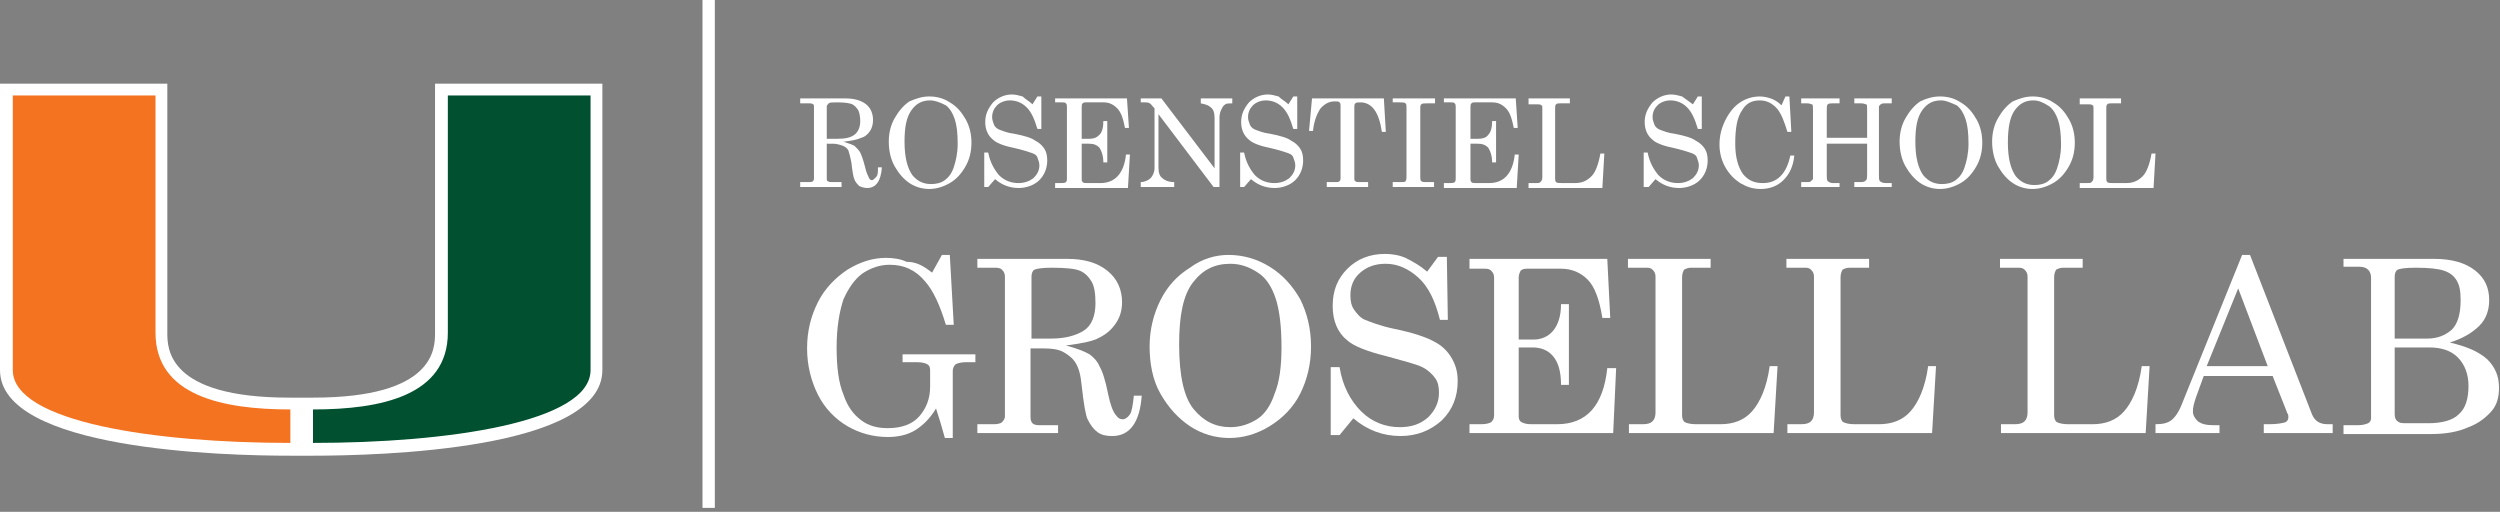
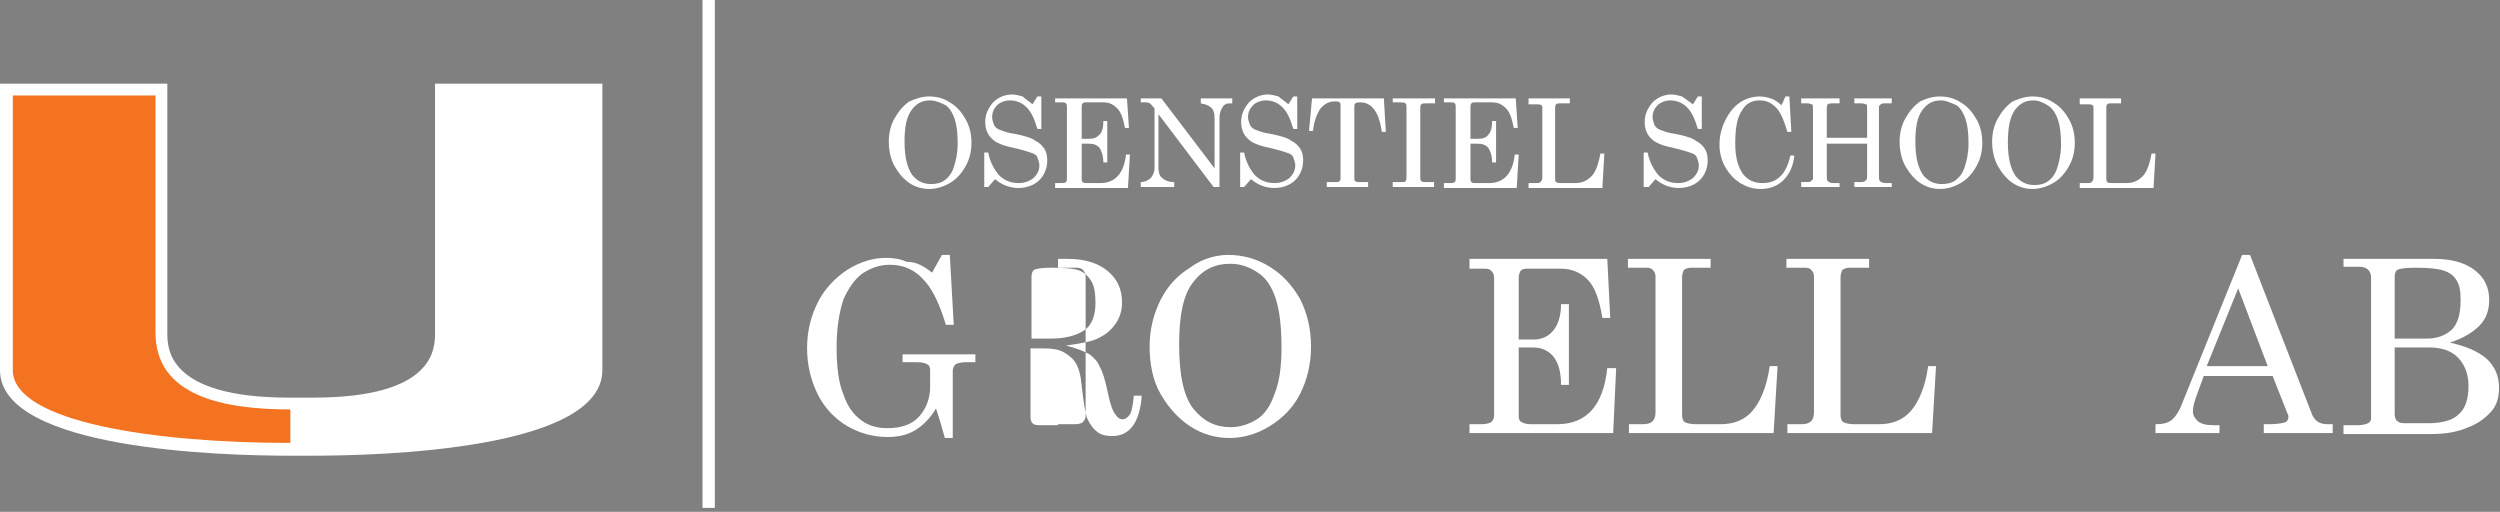
<svg xmlns="http://www.w3.org/2000/svg" version="1.1" id="Layer_1" x="0px" y="0px" viewBox="0 0 254 52" style="enable-background:new 0 0 254 52;" xml:space="preserve">
  <rect x="0" y="0" width="254" height="52" fill="#808080" stroke="none" />
  <style type="text/css">
	.st0{fill:#FFFFFF;}
	.st1{fill:#015130;}
	.st2{fill:#F37321;}
	.st3{fill:none;stroke:#FFFFFF;stroke-width:1.252;}
</style>
  <path class="st0" d="M44.2,8.5l0,25.3c0,1.6,0,6.6-12.4,6.6l-1.2,0l-1.2,0c-12.4,0-12.4-5-12.4-6.6l0-25.3H0l0,29.1  c0,8.1,22.6,8.7,29.5,8.7h1h0.2h1c6.9,0,29.5-0.6,29.5-8.7l0-29.1H44.2z" />
-   <path class="st1" d="M45.5,33.8l0-24.1h14.5c0,0,0,26.9,0,27.9c0,5.3-14.5,7.4-28.2,7.4c0-0.7,0-2.3,0-3.4  C38.7,41.6,45.5,40.2,45.5,33.8" />
  <path class="st2" d="M15.8,33.8l0-24.1H1.3c0,0,0,26.9,0,27.9c0,5.3,14.5,7.4,28.2,7.4c0-0.7,0-2.3,0-3.4  C22.6,41.6,15.8,40.2,15.8,33.8" />
  <line class="st3" x1="72" y1="0" x2="72" y2="51.6" />
  <g>
-     <path class="st0" d="M81.2,10h4.7c0.9,0,1.6,0.2,2.1,0.6s0.7,1,0.7,1.6c0,0.4-0.1,0.8-0.3,1.1c-0.2,0.3-0.5,0.6-0.9,0.7   c-0.4,0.2-1,0.3-1.8,0.4c0.6,0.2,1,0.3,1.2,0.5c0.2,0.2,0.4,0.4,0.5,0.6c0.1,0.2,0.3,0.7,0.5,1.5c0.1,0.5,0.3,0.9,0.4,1.1   c0.1,0.2,0.2,0.2,0.3,0.2c0.1,0,0.2-0.1,0.4-0.3s0.2-0.5,0.2-1h0.4c-0.1,1.4-0.6,2.1-1.5,2.1c-0.3,0-0.6-0.1-0.8-0.2   c-0.2-0.2-0.4-0.4-0.5-0.7c-0.1-0.2-0.2-0.8-0.3-1.7c-0.1-0.5-0.2-0.9-0.3-1.2c-0.1-0.2-0.3-0.4-0.6-0.5c-0.3-0.1-0.6-0.2-1-0.2H84   v3.5c0,0.2,0,0.3,0.1,0.3c0.1,0.1,0.3,0.1,0.5,0.1h0.9V19h-4.2v-0.5h0.9c0.2,0,0.3,0,0.4-0.1c0.1-0.1,0.1-0.2,0.1-0.3v-7.2   c0-0.2,0-0.3-0.1-0.3c-0.1-0.1-0.2-0.1-0.4-0.1h-0.9V10z M84,14.1h1.1c0.7,0,1.3-0.1,1.7-0.4c0.4-0.3,0.6-0.8,0.6-1.4   c0-0.5-0.1-0.9-0.2-1.1c-0.2-0.3-0.4-0.5-0.6-0.6c-0.2-0.1-0.7-0.2-1.5-0.2c-0.5,0-0.8,0-0.9,0.1c-0.1,0.1-0.2,0.2-0.2,0.3V14.1z" />
    <path class="st0" d="M94.4,9.8c0.8,0,1.5,0.2,2.1,0.6c0.7,0.4,1.2,1,1.6,1.7s0.6,1.5,0.6,2.4c0,0.9-0.2,1.7-0.6,2.4   s-0.9,1.3-1.6,1.7s-1.4,0.6-2.1,0.6c-0.7,0-1.4-0.2-2-0.6c-0.6-0.4-1.1-1-1.5-1.7c-0.4-0.7-0.6-1.6-0.6-2.5c0-0.9,0.2-1.7,0.6-2.4   c0.4-0.7,0.9-1.3,1.5-1.7C93.1,10,93.7,9.8,94.4,9.8z M94.5,10.2c-0.8,0-1.4,0.3-1.9,1s-0.7,1.7-0.7,3.2c0,1.6,0.3,2.7,0.8,3.4   c0.5,0.6,1.1,0.9,1.9,0.9c0.5,0,1-0.1,1.4-0.4c0.4-0.3,0.7-0.7,0.9-1.3c0.2-0.6,0.4-1.4,0.4-2.4c0-1.1-0.1-1.9-0.3-2.5   c-0.2-0.6-0.5-1.1-0.9-1.4C95.5,10.4,95,10.2,94.5,10.2z" />
    <path class="st0" d="M104.9,10.6l0.5-0.8h0.4l0,3.3h-0.4c-0.3-1-0.6-1.7-1.1-2.2c-0.5-0.5-1.1-0.7-1.7-0.7c-0.5,0-1,0.2-1.3,0.5   s-0.5,0.7-0.5,1.2c0,0.3,0.1,0.5,0.2,0.8c0.1,0.2,0.3,0.4,0.6,0.5c0.3,0.1,0.7,0.3,1.5,0.4c1,0.2,1.7,0.4,2.1,0.7   c0.4,0.2,0.7,0.5,0.9,0.8c0.2,0.3,0.3,0.7,0.3,1.2c0,0.8-0.3,1.5-0.8,2c-0.5,0.5-1.3,0.8-2.1,0.8c-0.9,0-1.7-0.3-2.4-0.9l-0.7,0.8   H100v-3.5h0.4c0.2,1,0.6,1.7,1.1,2.3c0.6,0.6,1.3,0.8,2,0.8c0.6,0,1.1-0.2,1.5-0.5c0.4-0.4,0.6-0.8,0.6-1.3c0-0.3-0.1-0.5-0.2-0.8   s-0.4-0.4-0.7-0.5c-0.3-0.1-0.9-0.3-1.8-0.5c-1-0.2-1.7-0.5-2-0.8c-0.5-0.4-0.8-1-0.8-1.8c0-0.8,0.3-1.4,0.8-2   c0.5-0.5,1.2-0.8,1.9-0.8c0.4,0,0.7,0.1,1.1,0.2C104.2,10.1,104.6,10.3,104.9,10.6z" />
    <path class="st0" d="M107.3,10h7.2l0.2,3h-0.4c-0.2-1-0.4-1.6-0.8-2s-0.8-0.6-1.4-0.6h-1.8c-0.1,0-0.2,0-0.3,0.1   c-0.1,0.1-0.1,0.2-0.1,0.4v3.2h0.8c0.4,0,0.7-0.1,1-0.4c0.3-0.3,0.4-0.8,0.4-1.4h0.4v4.2h-0.4c0-0.7-0.2-1.2-0.4-1.5   c-0.3-0.3-0.6-0.4-1.1-0.4h-0.7v3.6c0,0.1,0,0.2,0.1,0.3s0.2,0.1,0.4,0.1h1.4c1.5,0,2.4-1,2.6-2.9h0.4l-0.2,3.4h-7.4v-0.5h0.6   c0.2,0,0.4,0,0.5-0.1c0.1-0.1,0.1-0.2,0.1-0.4v-7.2c0-0.2,0-0.3-0.1-0.4c-0.1-0.1-0.2-0.1-0.4-0.1h-0.7V10z" />
    <path class="st0" d="M115.8,10h2.2l5.4,7.1v-5.1c0-0.5-0.1-0.9-0.4-1.1c-0.2-0.2-0.5-0.3-1-0.4V10h3.2v0.5c-0.3,0-0.6,0-0.7,0.1   c-0.2,0.1-0.3,0.3-0.4,0.5c-0.1,0.2-0.2,0.5-0.2,0.8V19h-0.6l-5.6-7.4v5.4c0,0.5,0.1,0.9,0.4,1.1c0.2,0.2,0.6,0.4,1.2,0.4V19h-3.4   v-0.5c0.4,0,0.8-0.2,1-0.4s0.4-0.6,0.4-1V11l-0.1-0.1c-0.2-0.2-0.3-0.4-0.4-0.4c-0.1-0.1-0.3-0.1-0.5-0.1h-0.4V10z" />
    <path class="st0" d="M130.9,10.6l0.5-0.8h0.4l0,3.3h-0.4c-0.3-1-0.6-1.7-1.1-2.2c-0.5-0.5-1.1-0.7-1.7-0.7c-0.5,0-1,0.2-1.3,0.5   s-0.5,0.7-0.5,1.2c0,0.3,0.1,0.5,0.2,0.8c0.1,0.2,0.3,0.4,0.6,0.5c0.3,0.1,0.7,0.3,1.5,0.4c1,0.2,1.7,0.4,2.1,0.7   c0.4,0.2,0.7,0.5,0.9,0.8s0.3,0.7,0.3,1.2c0,0.8-0.3,1.5-0.8,2c-0.5,0.5-1.3,0.8-2.1,0.8c-0.9,0-1.7-0.3-2.4-0.9l-0.7,0.8H126v-3.5   h0.4c0.2,1,0.6,1.7,1.1,2.3c0.6,0.6,1.3,0.8,2,0.8c0.6,0,1.1-0.2,1.5-0.5c0.4-0.4,0.6-0.8,0.6-1.3c0-0.3-0.1-0.5-0.2-0.8   s-0.4-0.4-0.7-0.5c-0.3-0.1-0.9-0.3-1.8-0.5c-1-0.2-1.7-0.5-2-0.8c-0.5-0.4-0.8-1-0.8-1.8c0-0.8,0.3-1.4,0.8-2   c0.5-0.5,1.2-0.8,1.9-0.8c0.4,0,0.7,0.1,1.1,0.2C130.2,10.1,130.6,10.3,130.9,10.6z" />
    <path class="st0" d="M133.3,10h7.3l0.2,3.4h-0.4c-0.3-2-1-3-2.2-3c-0.2,0-0.4,0-0.5,0.1c-0.1,0.1-0.1,0.2-0.1,0.4v7.2   c0,0.1,0,0.3,0.1,0.3c0.1,0.1,0.2,0.1,0.4,0.1h0.9V19h-4.2v-0.5h1c0.1,0,0.2,0,0.3-0.1s0.1-0.2,0.1-0.3v-7.3c0-0.2,0-0.3-0.1-0.4   c-0.1-0.1-0.2-0.1-0.5-0.1c-0.6,0-1.1,0.3-1.5,0.8c-0.3,0.5-0.6,1.2-0.7,2.2h-0.4L133.3,10z" />
    <path class="st0" d="M141.6,10h4.2v0.5H145c-0.3,0-0.5,0-0.6,0.1c-0.1,0.1-0.1,0.2-0.1,0.5v6.8c0,0.3,0,0.4,0.1,0.5   c0.1,0.1,0.3,0.1,0.5,0.1h0.8V19h-4.2v-0.5h0.8c0.3,0,0.5,0,0.5-0.1c0.1-0.1,0.1-0.3,0.1-0.5V11c0-0.3,0-0.4-0.1-0.5   c-0.1-0.1-0.3-0.1-0.6-0.1h-0.7V10z" />
    <path class="st0" d="M146.8,10h7.2l0.2,3h-0.4c-0.2-1-0.4-1.6-0.8-2s-0.8-0.6-1.4-0.6h-1.8c-0.1,0-0.2,0-0.3,0.1   c-0.1,0.1-0.1,0.2-0.1,0.4v3.2h0.8c0.4,0,0.8-0.1,1-0.4c0.3-0.3,0.4-0.8,0.4-1.4h0.4v4.2h-0.4c0-0.7-0.2-1.2-0.4-1.5   c-0.3-0.3-0.6-0.4-1.1-0.4h-0.7v3.6c0,0.1,0,0.2,0.1,0.3c0.1,0.1,0.2,0.1,0.4,0.1h1.4c1.5,0,2.4-1,2.6-2.9h0.4l-0.2,3.4h-7.4v-0.5   h0.6c0.2,0,0.4,0,0.5-0.1c0.1-0.1,0.1-0.2,0.1-0.4v-7.2c0-0.2,0-0.3-0.1-0.4c-0.1-0.1-0.2-0.1-0.4-0.1h-0.7V10z" />
    <path class="st0" d="M155.3,10h4.2v0.5h-1c-0.2,0-0.3,0-0.4,0.1c-0.1,0.1-0.1,0.2-0.1,0.4v7.1c0,0.2,0,0.3,0.1,0.4   c0.1,0.1,0.3,0.1,0.6,0.1h1.3c0.7,0,1.2-0.2,1.7-0.7c0.4-0.4,0.7-1.2,0.9-2.3h0.4l-0.2,3.5h-7.5v-0.5h0.7c0.3,0,0.4,0,0.5-0.1   s0.2-0.2,0.2-0.5v-7c0-0.2,0-0.3-0.1-0.3c-0.1-0.1-0.2-0.1-0.4-0.1h-0.9V10z" />
    <path class="st0" d="M172,10.6l0.5-0.8h0.4l0,3.3h-0.4c-0.3-1-0.6-1.7-1.1-2.2c-0.5-0.5-1.1-0.7-1.7-0.7c-0.5,0-1,0.2-1.3,0.5   s-0.5,0.7-0.5,1.2c0,0.3,0.1,0.5,0.2,0.8c0.1,0.2,0.3,0.4,0.6,0.5c0.3,0.1,0.7,0.3,1.5,0.4c1,0.2,1.7,0.4,2.1,0.7   c0.4,0.2,0.7,0.5,0.9,0.8s0.3,0.7,0.3,1.2c0,0.8-0.3,1.5-0.8,2c-0.5,0.5-1.3,0.8-2.1,0.8c-0.9,0-1.7-0.3-2.4-0.9l-0.7,0.8H167v-3.5   h0.4c0.2,1,0.6,1.7,1.1,2.3c0.6,0.6,1.3,0.8,2,0.8c0.6,0,1.1-0.2,1.5-0.5c0.4-0.4,0.6-0.8,0.6-1.3c0-0.3-0.1-0.5-0.2-0.8   s-0.4-0.4-0.7-0.5c-0.3-0.1-0.9-0.3-1.8-0.5c-1-0.2-1.7-0.5-2-0.8c-0.5-0.4-0.8-1-0.8-1.8c0-0.8,0.3-1.4,0.8-2   c0.5-0.5,1.2-0.8,1.9-0.8c0.4,0,0.7,0.1,1.1,0.2C171.3,10.1,171.6,10.3,172,10.6z" />
    <path class="st0" d="M181,10.7l0.4-0.9h0.4l0.2,3.6h-0.4c-0.3-1-0.6-1.8-1-2.3c-0.5-0.6-1.1-0.9-1.8-0.9c-0.8,0-1.4,0.3-1.8,1   c-0.5,0.7-0.7,1.8-0.7,3.4c0,1.4,0.3,2.4,0.8,3.1c0.5,0.6,1.1,0.9,2,0.9c0.7,0,1.3-0.2,1.8-0.7c0.5-0.5,0.8-1.2,1-2.1h0.4   c-0.1,1.1-0.5,1.9-1.1,2.5c-0.6,0.6-1.4,0.9-2.3,0.9c-0.8,0-1.4-0.2-2.1-0.6c-0.6-0.4-1.1-0.9-1.5-1.6c-0.4-0.7-0.6-1.5-0.6-2.3   c0-0.9,0.2-1.7,0.6-2.5c0.4-0.8,0.9-1.4,1.5-1.8c0.6-0.4,1.3-0.6,2-0.6c0.4,0,0.8,0.1,1.1,0.2C180.2,10.1,180.6,10.3,181,10.7z" />
    <path class="st0" d="M183,10h3.9v0.5h-0.7c-0.2,0-0.4,0-0.5,0.1s-0.1,0.3-0.1,0.6V14h4.1v-2.8c0-0.4,0-0.6-0.1-0.6   s-0.2-0.1-0.5-0.1h-0.7V10h3.8v0.5h-0.7c-0.2,0-0.3,0-0.4,0.1c-0.1,0-0.1,0.1-0.2,0.2c0,0.1,0,0.3,0,0.5v6.5c0,0.3,0,0.5,0.1,0.6   c0.1,0.1,0.3,0.2,0.6,0.2h0.6V19h-3.8v-0.5h0.7c0.3,0,0.4-0.1,0.5-0.2c0.1-0.1,0.1-0.3,0.1-0.6v-3.1h-4.1v3.2c0,0.3,0,0.5,0.1,0.6   c0.1,0.1,0.3,0.2,0.5,0.2h0.7V19H183v-0.5h0.7c0.1,0,0.2,0,0.3-0.1s0.1-0.1,0.2-0.2c0-0.1,0-0.2,0-0.5v-6.5c0-0.3,0-0.6-0.1-0.6   s-0.2-0.1-0.5-0.1H183V10z" />
    <path class="st0" d="M197.1,9.8c0.8,0,1.5,0.2,2.1,0.6c0.7,0.4,1.2,1,1.6,1.7c0.4,0.7,0.6,1.5,0.6,2.4c0,0.9-0.2,1.7-0.6,2.4   c-0.4,0.7-0.9,1.3-1.6,1.7s-1.4,0.6-2.1,0.6c-0.7,0-1.4-0.2-2-0.6c-0.6-0.4-1.1-1-1.5-1.7c-0.4-0.7-0.6-1.6-0.6-2.5   c0-0.9,0.2-1.7,0.6-2.4c0.4-0.7,0.9-1.3,1.5-1.7C195.7,10,196.4,9.8,197.1,9.8z M197.2,10.2c-0.8,0-1.4,0.3-1.9,1s-0.7,1.7-0.7,3.2   c0,1.6,0.3,2.7,0.8,3.4c0.5,0.6,1.1,0.9,1.9,0.9c0.5,0,1-0.1,1.4-0.4c0.4-0.3,0.7-0.7,0.9-1.3s0.4-1.4,0.4-2.4   c0-1.1-0.1-1.9-0.3-2.5c-0.2-0.6-0.5-1.1-0.9-1.4C198.1,10.4,197.7,10.2,197.2,10.2z" />
    <path class="st0" d="M206.5,9.8c0.8,0,1.5,0.2,2.1,0.6c0.7,0.4,1.2,1,1.6,1.7c0.4,0.7,0.6,1.5,0.6,2.4c0,0.9-0.2,1.7-0.6,2.4   c-0.4,0.7-0.9,1.3-1.6,1.7s-1.4,0.6-2.1,0.6c-0.7,0-1.4-0.2-2-0.6c-0.6-0.4-1.1-1-1.5-1.7c-0.4-0.7-0.6-1.6-0.6-2.5   c0-0.9,0.2-1.7,0.6-2.4c0.4-0.7,0.9-1.3,1.5-1.7C205.2,10,205.8,9.8,206.5,9.8z M206.6,10.2c-0.8,0-1.4,0.3-1.9,1S204,13,204,14.5   c0,1.6,0.3,2.7,0.8,3.4c0.5,0.6,1.1,0.9,1.9,0.9c0.5,0,1-0.1,1.4-0.4c0.4-0.3,0.7-0.7,0.9-1.3s0.4-1.4,0.4-2.4   c0-1.1-0.1-1.9-0.3-2.5c-0.2-0.6-0.5-1.1-0.9-1.4C207.6,10.4,207.1,10.2,206.6,10.2z" />
    <path class="st0" d="M211.3,10h4.2v0.5h-1c-0.2,0-0.3,0-0.4,0.1c-0.1,0.1-0.1,0.2-0.1,0.4v7.1c0,0.2,0,0.3,0.1,0.4   c0.1,0.1,0.3,0.1,0.6,0.1h1.3c0.7,0,1.2-0.2,1.7-0.7c0.4-0.4,0.7-1.2,0.9-2.3h0.4l-0.2,3.5h-7.5v-0.5h0.7c0.3,0,0.4,0,0.5-0.1   s0.2-0.2,0.2-0.5v-7c0-0.2,0-0.3-0.1-0.3c-0.1-0.1-0.2-0.1-0.4-0.1h-0.9V10z" />
  </g>
  <g>
    <path class="st0" d="M94.7,27.7l1-1.8h0.8l0.4,7.1h-0.8c-0.6-2-1.3-3.5-2.1-4.4c-1-1.2-2.2-1.7-3.6-1.7c-1,0-1.9,0.3-2.8,0.9   c-0.8,0.6-1.4,1.5-1.9,2.6c-0.4,1.2-0.7,2.8-0.7,4.9c0,2,0.2,3.6,0.7,4.8c0.4,1.2,1,2,1.8,2.6s1.7,0.8,2.7,0.8   c1.4,0,2.5-0.4,3.2-1.2s1.1-1.8,1.1-3v-1.7c0-0.3-0.1-0.5-0.3-0.6c-0.2-0.1-0.5-0.2-1-0.2h-1.5v-0.8h7.4v0.8h-1   c-0.4,0-0.8,0.1-1,0.2c-0.2,0.2-0.3,0.4-0.3,0.7v6.8h-0.8c-0.3-1.1-0.6-2.1-0.9-3c-0.6,1-1.3,1.7-2.1,2.2c-0.8,0.5-1.8,0.7-2.8,0.7   c-1.5,0-2.9-0.4-4.1-1.1s-2.3-1.8-3-3.2c-0.7-1.4-1.1-3-1.1-4.7c0-1.8,0.4-3.3,1.1-4.7c0.7-1.4,1.8-2.5,3-3.3   c1.3-0.8,2.6-1.2,3.9-1.2c0.7,0,1.5,0.1,2.1,0.4C93.1,26.6,93.8,27,94.7,27.7z" />
-     <path class="st0" d="M99.3,26.3h9.1c1.8,0,3.1,0.4,4.1,1.2c1,0.8,1.5,1.9,1.5,3.2c0,0.8-0.2,1.5-0.6,2.1c-0.4,0.6-0.9,1.1-1.7,1.5   c-0.7,0.4-1.9,0.6-3.4,0.8c1.1,0.3,1.9,0.6,2.4,0.9c0.4,0.3,0.8,0.7,1,1.2c0.3,0.5,0.6,1.4,0.9,2.9c0.2,1,0.5,1.8,0.8,2.1   c0.2,0.3,0.4,0.4,0.7,0.4c0.2,0,0.5-0.2,0.7-0.5s0.3-1,0.4-1.9h0.8c-0.2,2.7-1.2,4.1-3,4.1c-0.6,0-1.1-0.1-1.5-0.4   c-0.4-0.3-0.7-0.7-1-1.3c-0.2-0.4-0.4-1.6-0.6-3.4c-0.1-1.1-0.3-1.8-0.6-2.3s-0.7-0.8-1.2-1.1c-0.5-0.3-1.2-0.4-2-0.4h-1.4v7   c0,0.3,0.1,0.5,0.2,0.6c0.2,0.2,0.5,0.2,0.9,0.2h1.7V44h-8.2v-0.9h1.7c0.4,0,0.7-0.1,0.8-0.2c0.2-0.2,0.3-0.4,0.3-0.6V28.1   c0-0.3-0.1-0.5-0.3-0.7c-0.2-0.2-0.5-0.2-0.8-0.2h-1.7V26.3z M104.7,34.4h2.1c1.4,0,2.5-0.3,3.3-0.8c0.8-0.5,1.2-1.5,1.2-2.8   c0-0.9-0.1-1.7-0.4-2.2c-0.3-0.5-0.7-0.9-1.2-1.1c-0.5-0.2-1.4-0.3-2.9-0.3c-0.9,0-1.5,0.1-1.7,0.2c-0.2,0.1-0.3,0.4-0.3,0.7V34.4z   " />
+     <path class="st0" d="M99.3,26.3h9.1c1.8,0,3.1,0.4,4.1,1.2c1,0.8,1.5,1.9,1.5,3.2c0,0.8-0.2,1.5-0.6,2.1c-0.4,0.6-0.9,1.1-1.7,1.5   c-0.7,0.4-1.9,0.6-3.4,0.8c1.1,0.3,1.9,0.6,2.4,0.9c0.4,0.3,0.8,0.7,1,1.2c0.3,0.5,0.6,1.4,0.9,2.9c0.2,1,0.5,1.8,0.8,2.1   c0.2,0.3,0.4,0.4,0.7,0.4c0.2,0,0.5-0.2,0.7-0.5s0.3-1,0.4-1.9h0.8c-0.2,2.7-1.2,4.1-3,4.1c-0.6,0-1.1-0.1-1.5-0.4   c-0.4-0.3-0.7-0.7-1-1.3c-0.2-0.4-0.4-1.6-0.6-3.4c-0.1-1.1-0.3-1.8-0.6-2.3s-0.7-0.8-1.2-1.1c-0.5-0.3-1.2-0.4-2-0.4h-1.4v7   c0,0.3,0.1,0.5,0.2,0.6c0.2,0.2,0.5,0.2,0.9,0.2h1.7V44v-0.9h1.7c0.4,0,0.7-0.1,0.8-0.2c0.2-0.2,0.3-0.4,0.3-0.6V28.1   c0-0.3-0.1-0.5-0.3-0.7c-0.2-0.2-0.5-0.2-0.8-0.2h-1.7V26.3z M104.7,34.4h2.1c1.4,0,2.5-0.3,3.3-0.8c0.8-0.5,1.2-1.5,1.2-2.8   c0-0.9-0.1-1.7-0.4-2.2c-0.3-0.5-0.7-0.9-1.2-1.1c-0.5-0.2-1.4-0.3-2.9-0.3c-0.9,0-1.5,0.1-1.7,0.2c-0.2,0.1-0.3,0.4-0.3,0.7V34.4z   " />
    <path class="st0" d="M124.8,25.9c1.5,0,2.9,0.4,4.2,1.2c1.3,0.8,2.3,1.9,3.1,3.3c0.7,1.4,1.1,3,1.1,4.8s-0.4,3.4-1.1,4.8   c-0.7,1.4-1.8,2.5-3.1,3.3c-1.3,0.8-2.7,1.2-4.1,1.2c-1.4,0-2.8-0.4-4-1.2c-1.2-0.8-2.2-1.9-3-3.3c-0.8-1.4-1.1-3.1-1.1-4.8   c0-1.7,0.4-3.3,1.1-4.7c0.7-1.4,1.7-2.5,3-3.3C122.1,26.3,123.5,25.9,124.8,25.9z M125,26.8c-1.6,0-2.8,0.6-3.8,1.9   s-1.4,3.4-1.4,6.3c0,3.2,0.5,5.4,1.5,6.6c1,1.2,2.2,1.8,3.7,1.8c1,0,1.9-0.3,2.7-0.8c0.8-0.5,1.4-1.4,1.8-2.6   c0.5-1.2,0.7-2.8,0.7-4.7c0-2.1-0.2-3.8-0.6-5s-1-2.1-1.8-2.6C126.9,27.1,126,26.8,125,26.8z" />
-     <path class="st0" d="M145,27.6l1.1-1.5h0.9l0.1,6.4h-0.8c-0.5-2-1.2-3.4-2.2-4.3c-1-0.9-2.1-1.4-3.3-1.4c-1.1,0-1.9,0.3-2.6,0.9   s-1,1.4-1,2.3c0,0.6,0.1,1.1,0.4,1.5c0.3,0.4,0.6,0.8,1.1,1s1.5,0.6,2.9,0.9c2,0.4,3.4,0.9,4.1,1.3c0.8,0.4,1.4,1,1.8,1.7   s0.6,1.4,0.6,2.3c0,1.6-0.5,2.9-1.6,4c-1.1,1-2.5,1.6-4.2,1.6c-1.8,0-3.4-0.6-4.8-1.8l-1.4,1.7h-0.9v-6.9h0.9   c0.3,1.9,1.1,3.4,2.2,4.5s2.5,1.6,3.9,1.6c1.2,0,2.1-0.3,2.9-1c0.7-0.7,1.1-1.5,1.1-2.5c0-0.6-0.1-1.1-0.4-1.5s-0.7-0.8-1.3-1.1   c-0.6-0.3-1.8-0.6-3.6-1.1c-2-0.5-3.3-1-4-1.6c-1-0.8-1.5-2-1.5-3.5c0-1.6,0.5-2.8,1.5-3.8c1-1,2.3-1.5,3.8-1.5   c0.7,0,1.4,0.1,2.1,0.4C143.6,26.6,144.3,27,145,27.6z" />
    <path class="st0" d="M149.3,26.3h14l0.3,6h-0.8c-0.3-1.9-0.8-3.2-1.5-3.9c-0.7-0.7-1.6-1.1-2.7-1.1h-3.5c-0.3,0-0.5,0.1-0.6,0.2   c-0.1,0.2-0.2,0.4-0.2,0.7v6.3h1.5c0.8,0,1.5-0.3,2-0.9c0.5-0.6,0.8-1.5,0.8-2.7h0.8v8.2h-0.8c0-1.4-0.3-2.3-0.8-2.9   c-0.5-0.6-1.2-0.9-2.1-0.9h-1.4v7c0,0.3,0.1,0.5,0.3,0.6c0.2,0.1,0.5,0.2,0.9,0.2h2.7c3,0,4.7-1.9,5.1-5.7h0.9l-0.3,6.6h-14.6v-0.9   h1.2c0.5,0,0.8-0.1,1-0.2c0.2-0.2,0.3-0.4,0.3-0.7v-14c0-0.3-0.1-0.5-0.3-0.7c-0.2-0.2-0.4-0.2-0.8-0.2h-1.4V26.3z" />
    <path class="st0" d="M165.6,26.3h8.2v0.9h-2c-0.3,0-0.5,0.1-0.7,0.2c-0.1,0.2-0.2,0.4-0.2,0.8v14c0,0.3,0.1,0.6,0.3,0.7   c0.2,0.1,0.6,0.2,1.1,0.2h2.5c1.3,0,2.4-0.4,3.2-1.3c0.8-0.9,1.5-2.4,1.8-4.6h0.8l-0.4,6.8h-14.7v-0.9h1.4c0.5,0,0.8-0.1,1-0.3   s0.3-0.5,0.3-0.9V28.1c0-0.3-0.1-0.5-0.3-0.7c-0.2-0.2-0.4-0.2-0.7-0.2h-1.8V26.3z" />
    <path class="st0" d="M181.7,26.3h8.2v0.9h-2c-0.3,0-0.5,0.1-0.7,0.2c-0.1,0.2-0.2,0.4-0.2,0.8v14c0,0.3,0.1,0.6,0.3,0.7   s0.6,0.2,1.1,0.2h2.5c1.3,0,2.4-0.4,3.2-1.3c0.8-0.9,1.5-2.4,1.8-4.6h0.8l-0.4,6.8h-14.7v-0.9h1.4c0.5,0,0.8-0.1,1-0.3   s0.3-0.5,0.3-0.9V28.1c0-0.3-0.1-0.5-0.3-0.7c-0.2-0.2-0.4-0.2-0.7-0.2h-1.8V26.3z" />
-     <path class="st0" d="M203.4,26.3h8.2v0.9h-2c-0.3,0-0.5,0.1-0.7,0.2c-0.1,0.2-0.2,0.4-0.2,0.8v14c0,0.3,0.1,0.6,0.3,0.7   c0.2,0.1,0.6,0.2,1.1,0.2h2.5c1.3,0,2.4-0.4,3.2-1.3c0.8-0.9,1.5-2.4,1.8-4.6h0.8l-0.4,6.8h-14.7v-0.9h1.4c0.5,0,0.8-0.1,1-0.3   s0.3-0.5,0.3-0.9V28.1c0-0.3-0.1-0.5-0.3-0.7c-0.2-0.2-0.4-0.2-0.7-0.2h-1.8V26.3z" />
    <path class="st0" d="M227.8,25.9h0.8l6.3,16.2c0.3,0.7,0.8,1,1.6,1h0.5V44H230v-0.9h0.6c0.7,0,1.3-0.1,1.6-0.2   c0.2-0.1,0.3-0.3,0.3-0.5c0-0.1,0-0.3-0.1-0.4l-1.5-3.8h-7l-0.8,2.2c-0.2,0.6-0.3,1-0.3,1.4c0,0.4,0.2,0.7,0.5,1   c0.4,0.3,0.9,0.4,1.6,0.4h0.6V44H219v-0.9c0.7,0,1.2-0.1,1.6-0.4c0.4-0.3,0.8-0.9,1.1-1.7L227.8,25.9z M227.4,29.3l-3.2,7.9h6.2   L227.4,29.3z" />
    <path class="st0" d="M238.1,26.3h9.2c1.8,0,3.2,0.4,4.2,1.2c1,0.8,1.4,1.8,1.4,3c0,1-0.3,1.9-1,2.6s-1.7,1.3-3,1.7   c1.7,0.4,2.9,0.9,3.8,1.7c0.8,0.8,1.2,1.7,1.2,2.9c0,0.9-0.2,1.7-0.7,2.3s-1.3,1.3-2.4,1.7c-1.1,0.5-2.4,0.7-3.8,0.7h-8.9v-0.9h1.5   c0.4,0,0.8-0.1,1-0.2c0.2-0.1,0.3-0.3,0.3-0.5V28.2c0-0.3-0.1-0.6-0.3-0.8c-0.2-0.2-0.5-0.3-0.9-0.3h-1.6V26.3z M243.3,34.4h3.3   c1,0,1.8-0.3,2.5-0.9c0.6-0.6,0.9-1.6,0.9-3c0-0.9-0.1-1.5-0.4-2s-0.7-0.8-1.3-1c-0.6-0.2-1.5-0.3-2.9-0.3c-1,0-1.6,0.1-1.8,0.2   c-0.2,0.1-0.3,0.4-0.3,0.7V34.4z M243.3,35.3v6.8c0,0.3,0.1,0.6,0.3,0.7c0.2,0.2,0.5,0.2,1,0.2h2.1c1.4,0,2.5-0.3,3.1-0.9   c0.7-0.6,1-1.6,1-2.9c0-1.2-0.4-2.2-1.1-2.9c-0.7-0.7-1.7-1-2.9-1H243.3z" />
  </g>
</svg>